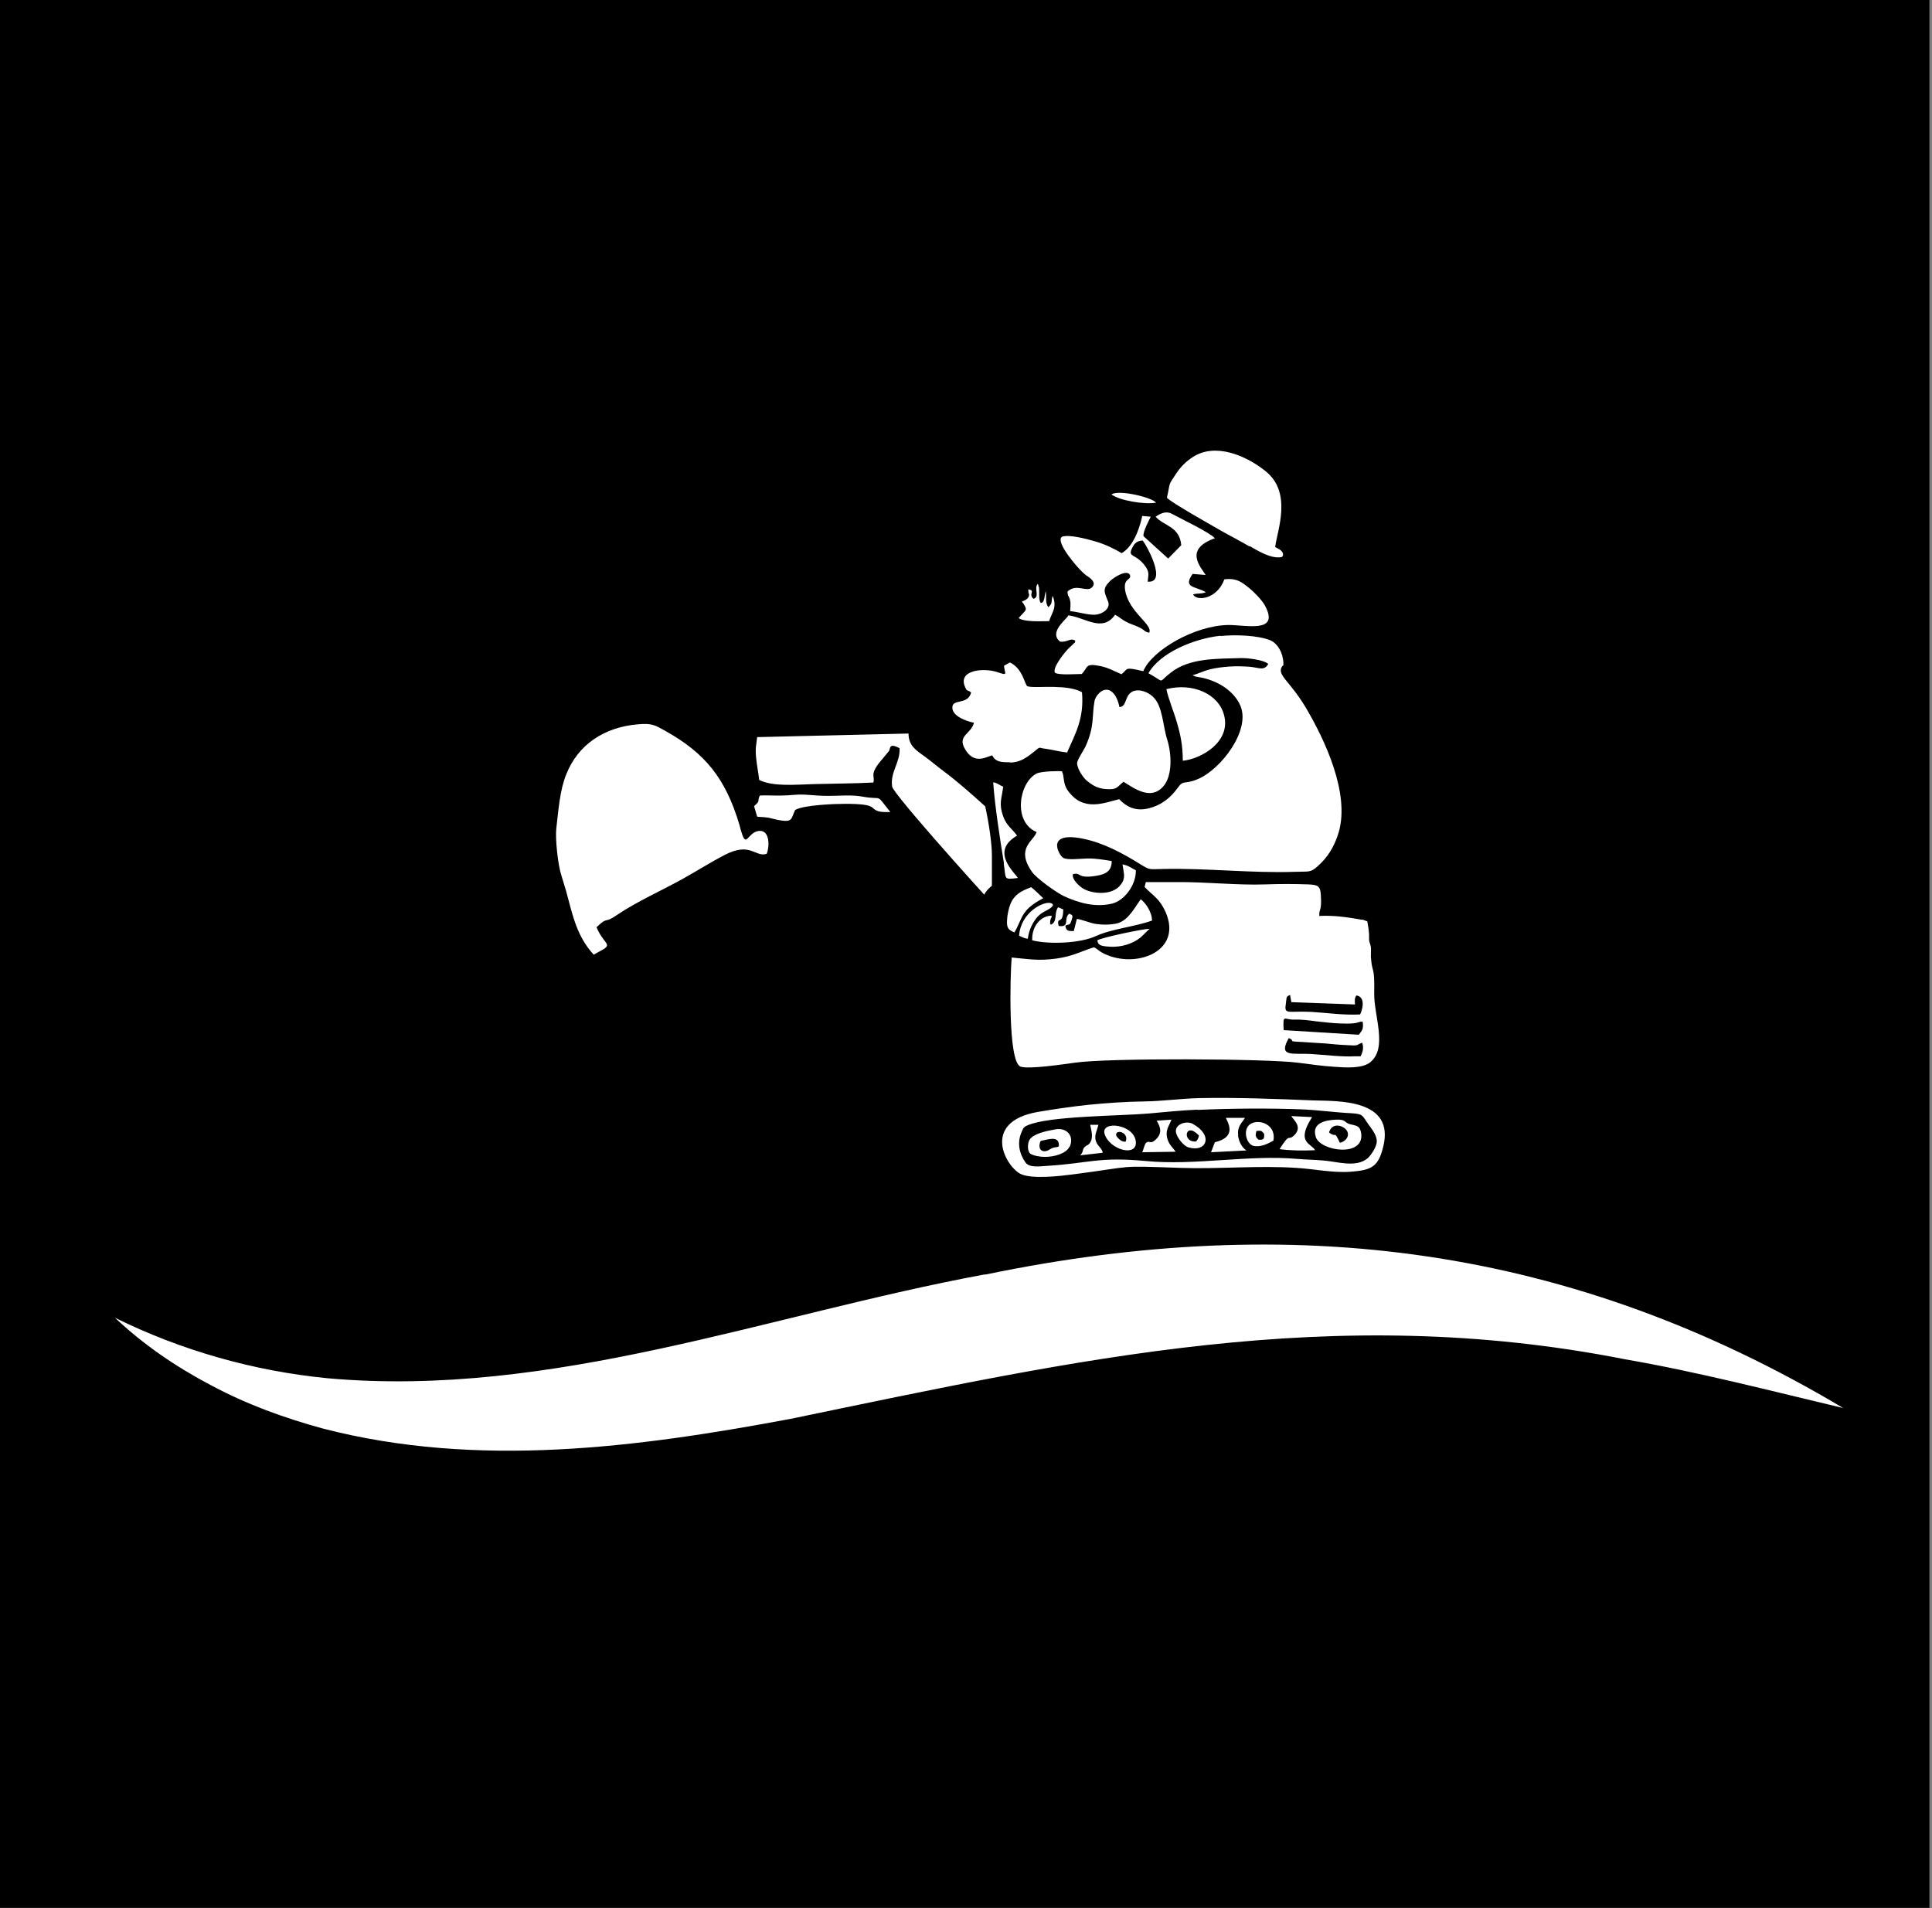
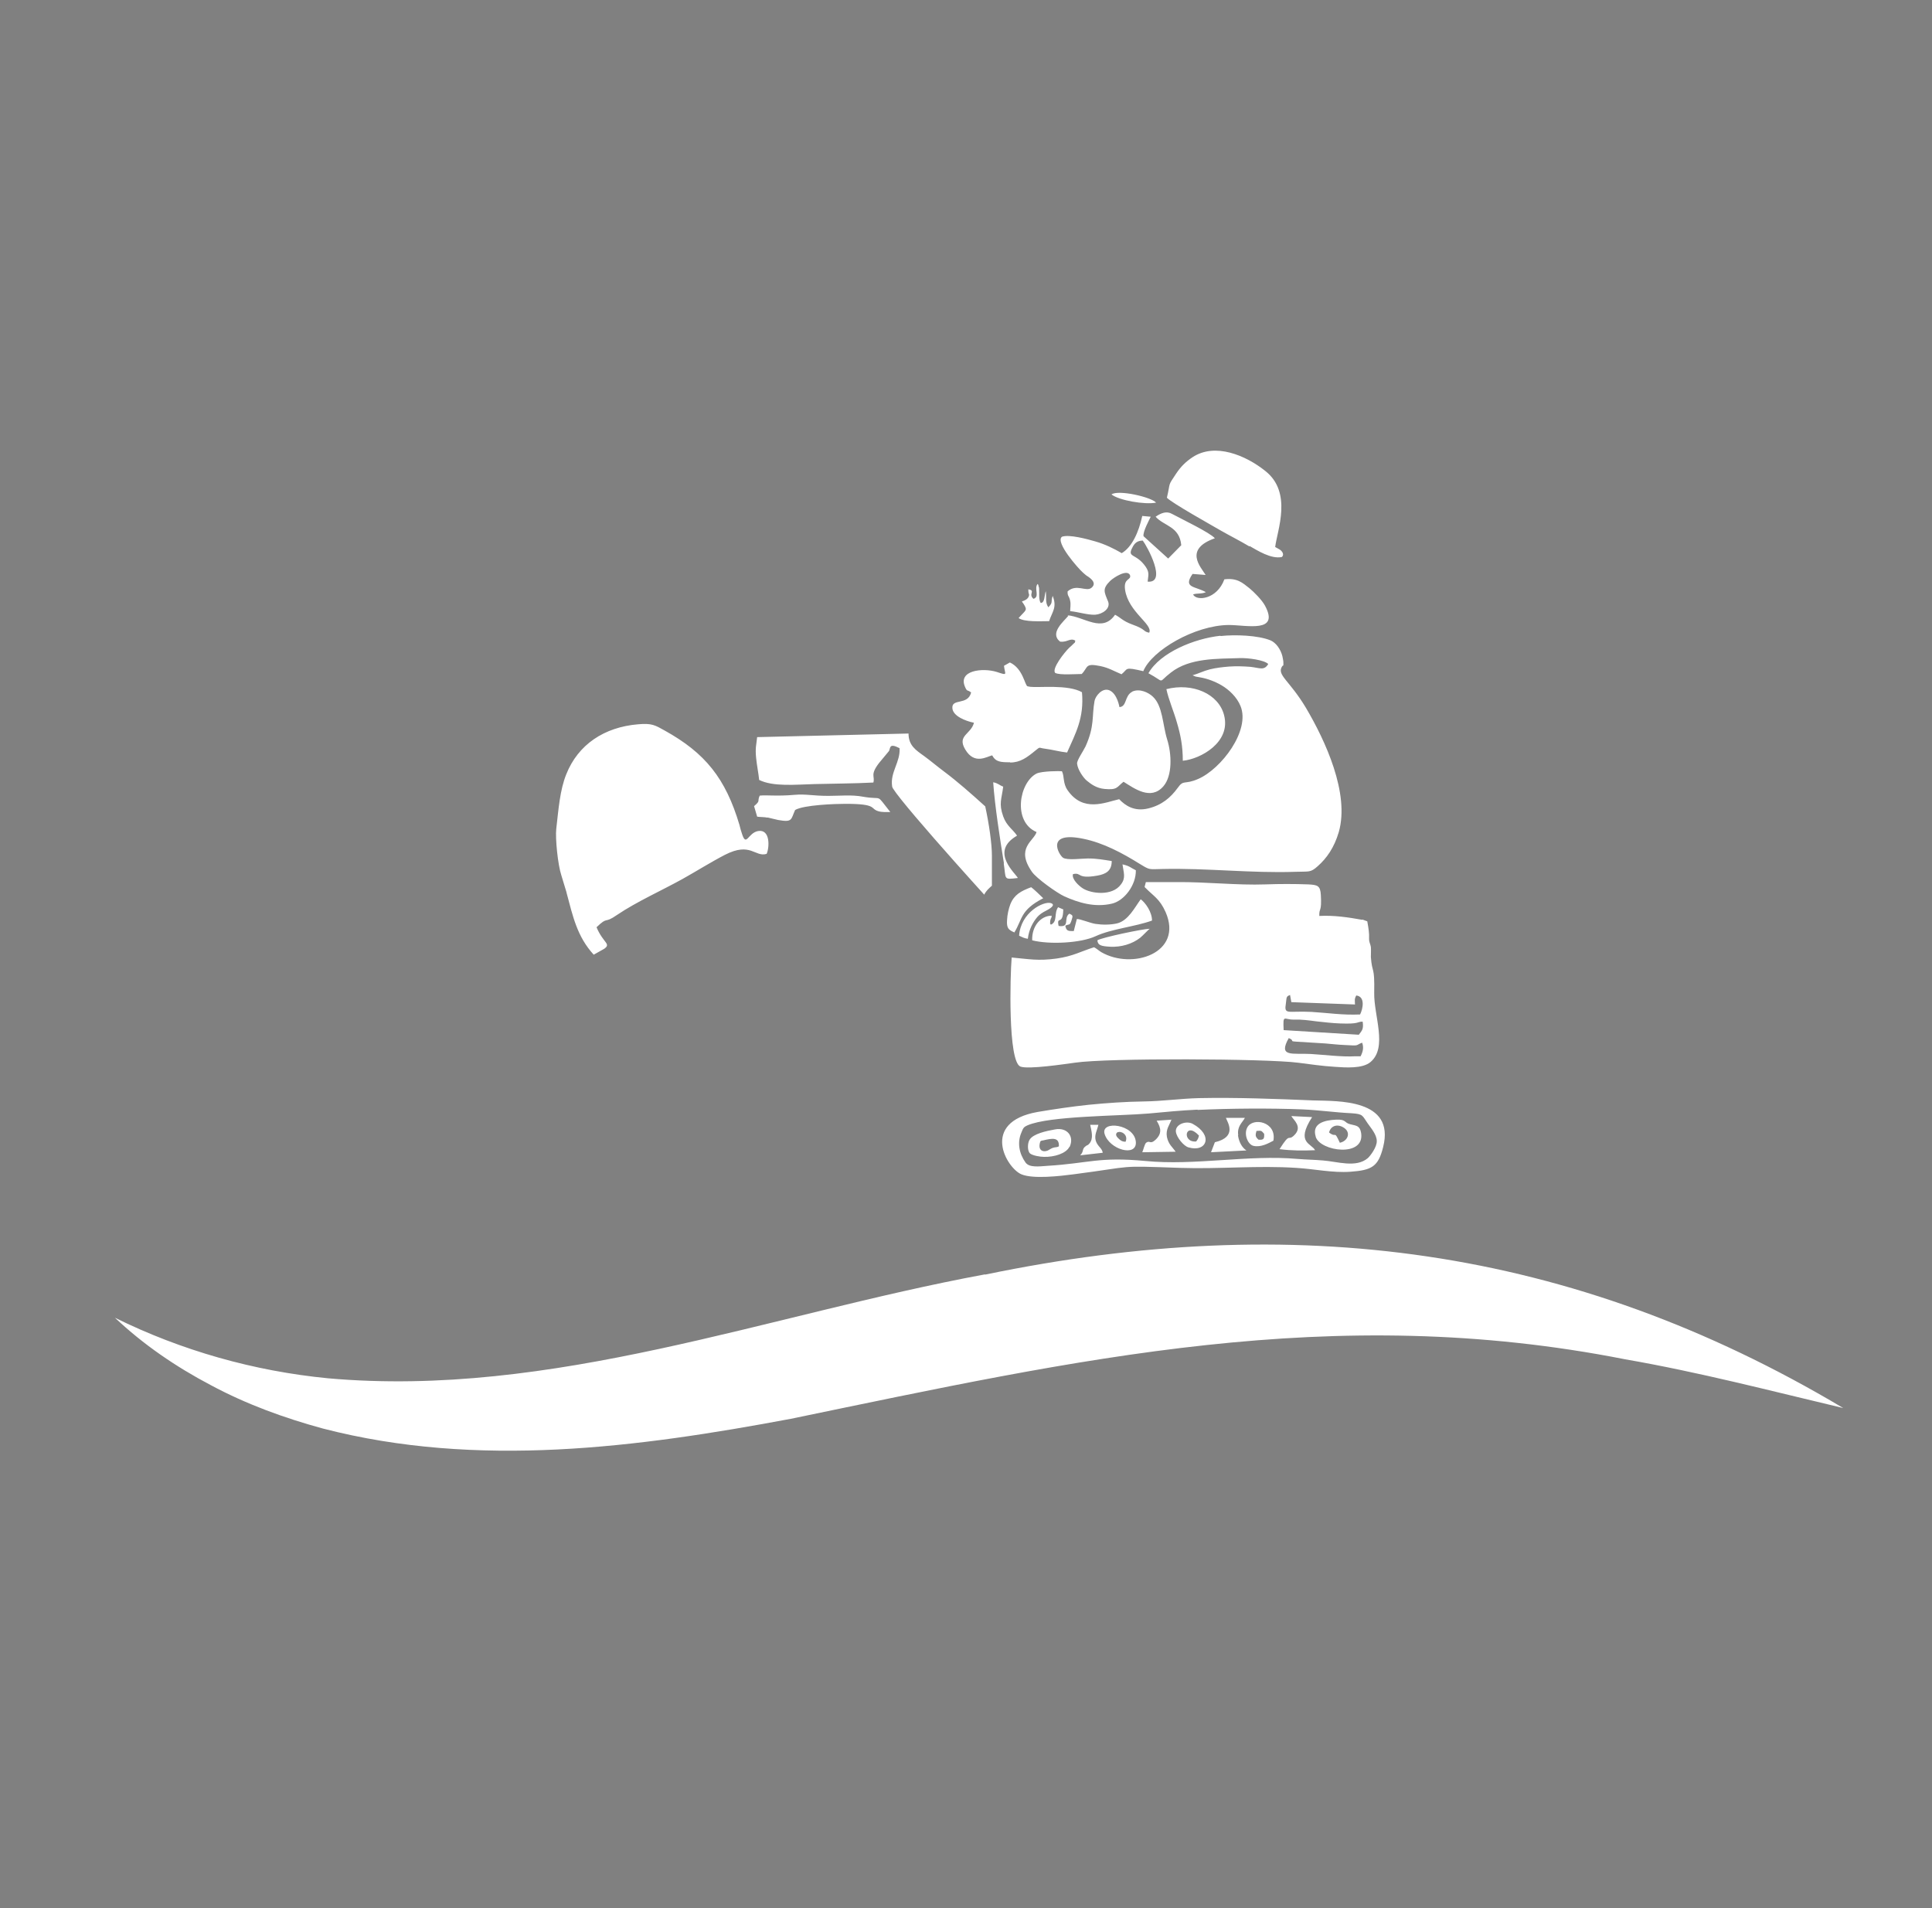
<svg xmlns="http://www.w3.org/2000/svg" version="1.1" viewBox="0 0 753 743.7">
  <rect x="0" y="0" width="753" height="743.7" fill="#808080" stroke="none" />
  <defs>
    <style>
      .cls-1 {
        fill: #fff;
      }
    </style>
  </defs>
  <g>
    <g id="Ebene_2">
      <g>
-         <rect width="752" height="743.6" />
        <g>
-           <path d="M212.6,337.3c.3,3,1.5,7,1.3,9.6l2.5,6.2c2.9,2.7,5.4,16.2,10.7,22.1,3.5,4,3.5,5.3,8.4,2.2,3.5-2.1,6.3-3.5,9.5-5.8-1.2-2.2-2.7-3.5-3.9-5.4-.4-.7-.8-1.5-1.2-2.5,1.1-1.4,4.8-3.5,9-5.8,5.6-3,12-6.2,14.6-8,6.9-4.9,16.7-9.5,24.7-13.2,2.8,1.3,2,1.9,5.7,2.3,6.2.7,11.6-5.6,11-13.8,3.8-.1,5.7,2.3,8.7,2,9.8-1.2,27.5-.5,28.7-.7.6-1.2.2-1.2.6-2.6,2.1-.3,5.6,0,7.7.3,4.7.4,3.3-.5,6.6,3.2,3.6,4,7.1,7.6,10.6,11.6,4.4,4.9,8.7,10,12.9,15-1.6,3.5-2.8,8.6,2.3,13.9,3.5,3.6,3.4-1,3.9,12.7,0,2.5,1.2,15.3-.8,16.1l.2,7c3.7,1.2,0,11.3,2.6,16.5,1.8,3.5,8.5,4.5,13.4,3.5,2.5-.5,4.6-1.4,7-1.8l15.8-1.8c1.7-.1,5.6-.6,7.2-.3l.6.2c.5,1.4.1,2.7-.2,4.1-1.5.7-4,.7-5.7.9-1.8.1-3.6.2-5.4.3-3.9.2-7.7.4-11.6.9-9.5,1.3-19.7,5.9-22.2,14.4-2,6.9,1.2,14.1,4.7,19.3,2.7,4,5.9,3.5,7.7,4.2h7.8c1.5-.5,14.7-2.1,17.6-2.5,5.9-.9,12.2-1.7,18.4-1.8,9.9-.2,20,.9,29.9.4,4-.2,5.6-.1,9.5.1,6.5.4,13.1-1,19.5,0,7,1,6.5,3,18.2,1.7,2.9-.3,5.7-.8,8.7-1.2,4.1-.6,4.9-.8,7.2-3.1,3.8-3.7,5.1-6.9,7.7-12.5v-4.2c-.8-1.7-.7-3.5-1.8-5.6-3.1-6-11-10.9-18.1-10.5-2.4.1-4.4-.6-6.8-.7-4.7-.1-9.4-.2-14.2-.2l.8-4.3c13-2,36.7,16.6,37.5-12.8.3-11,.6-4.3-1.1-13.5-.8-4.2-1-8.7-1.3-13.1-.3-4.6-.5-9.1-1.1-13.6-.5-3.2-2.7-9.5-2.5-11.7-4.1-.3-8.8-.7-12.6-2,0-7.9.4-7.3-3.9-11.4,14.8-13.7,12.7-25.2,6.1-41.8-3.3-8.3-15.4-29.4-21.6-36.9,2-1,3.5-1.5,4.3-3.4,2.6-6.2-8-9.3-9-13.1-1-3.6-5.1-22.3-4.8-25,4.6,0,7.5,2.8,11.1,0,.6-3.1-2.2-6.7-2.3-8.3-.2-2.3,13.2-20.1-13.2-35.5l-11.5-5.3c-1.3-.4-2.9-.5-4-.9h-5.3c-1.8.9-5.5,1.5-7.9,2.5-6.9,3-12.1,8.7-15.1,15.8-5.1-1.5-6.6-2-12.5-1.3-2.6.3-10.2.8-11.7,2.2.5,1.7,5.7,4.5,7.6,5.6,1.3.8,2.9,1.5,4.5,2.3,1.4.6,3.4,1.2,4.5,1.9-.5,3.4-1.9,7.2-3.8,9-2,0-5-2.4-6.9-3.5-11.7-6.4-31.8-9.9-25.5,2.1,1.5,3,7.3,9,9.6,11.1,1.9,1.7,3.8,3,5.6,4.7,0,0-.2.1-.3.2l-1,.4c-.3,0-1.1.2-1.4.2-4.6.6-3.6,1.4-5.9,2.5-1.4-1.3-4.9-3.1-6.8-4.2-2.9-1.7-4.3-3.6-7.5-1.4l1.4,5.4c-3.5,1.1-1.6,1.9-1.4,3.5-4.4,4-1.9,3.9-.6,7-2.3,2.5-5,1.9-5.2,6.3,5.3,2.7,6.4,2.4,13.3,3.1-.4,2.4-2.6,4.8,4.6,7.1l-2.6,3.7c-3.7-1.1-6.6-5.9-11.4-4-3.1,1.3-2.2,2.5-3.8,4.2-1.4,1.4-3.9.1-5.9-.4-6.3-1.5-16-1.7-15.6,6.8,0,1.9,1.8,3.7,2.7,5.6,0,0-.2.2-.2.2,0,0-.2.2-.2.2,0,0-.2.1-.2.2-2.1,1.8-4.8,3.2-4.5,6.8.4,4.1,3.6,5,5.3,7.3-2.2,4.8-2.4,6.7.8,11.2,2.2,3,4,5.3,9,6.1.6,1.7,1.2,4,1.9,6.7-4.3-3.8-8.5-7.6-13.2-12.2-13.3-13-6.2-8.7-8-15.1-5.9-1.7-39.4-.8-47.5-.4-3.6.2-22.7.7-24,3.4-1.9,3.7,1.8,19.7-.3,23.7,0,0-.2-.2-.3-.2,0,0-.2-.1-.2-.2,0,0-.2-.2-.2-.2,0,0-.1-.2-.2-.3-.1-.2-.6-1-.7-1.2-5.6-10.3-13-19-23-25.1-4.1-2.5-10-4.3-16.3-4.1-7.5.1-13.1,1.1-18.7,5.3-5.8,4.3-9.9,7.1-12.4,12.8-1.2,2.6-2.3,4.7-3.4,7.7-1.8,4.7-3.1,11.6-2.7,16.9.5,6.1.3,12,.9,18.1ZM393.9,352.4c1.5-3.7,4.1-5.2,8.1-6.6,1,.6,3.7,3.3,4.7,4.3-9.1,4.7-8,8.1-11.3,13.4-2.3-1-3-1.7-2.8-4.8.1-2.1.6-4.4,1.3-6.2ZM412.7,360.8c4.8.7,1.8-3.2,4.2-4.8,1.3.7,1.4.6.8,2.7-.7,2.1-.8,1.2-2.4,2,.4,2.1,1,2.2,3.3,2.1l1.2-4.7c1.1-.1,5.2,1.6,7.3,1.9,2.6.4,5.8.5,8.4-.2,4.4-1.1,6.9-6.3,9.2-9.4,1.9,1.4,4.3,5.1,4.4,8.3-6.7,2.3-15.8,3.1-22,6.1-5.8,2.7-18.1,3.3-24.7,1.6-.2-5.6,3.4-9.7,7.6-9.6,0,1.4-.2.6-.5,1.7,0,.4-.1.4-.1.9,0,1-.2.2.3.9,2.7-1.2,1-4.3,2.8-6.8l2.1.9c-.1,6.4-2.7,2.1-1.8,6.3ZM448,362c-.7.5-2.3,2.4-3.7,3.5-3.1,2.5-7.5,3.7-11.7,3.5-3.8-.2-4.8-.6-5.1-2.5,1.6-1.1,17.9-4.6,20.4-4.5ZM407.8,354.8c-1.6.7-2.6,1.4-3.5,2.5-1.7,1.9-3.3,4.9-3.7,8.5-1.5-.2-2.3-.7-3.4-1.2.6-9.1,9.6-13.6,12.4-12.7,2.2.7-.5,2.3-1.8,2.9ZM512,428.9c9.2.3,31.8-.7,27.1,18.1-1.9,7.7-4.4,9.1-12.8,9.7-6.9.5-14.1-1.1-21-1.5-15-1-30.1.5-45.1,0-25.7-.9-17.1-.7-41.8,2.5-5.3.7-15.8,1.9-20.3,0-5.8-2.4-16.2-20.3,6.3-24.3,6.5-1.1,13.3-2.1,19.9-2.8,7.1-.7,14.3-1.2,21.5-1.3,7.3-.1,14.1-1.1,21.5-1.3,14.5-.3,30.1.3,44.6.9ZM531,358.4l1.9.7c.5,2.8.8,4.6.7,6.8,0,1.5.5,1.9.7,3.2.1,1.2,0,2.6,0,3.9.5,6.8,1.5,3.1,1.3,13.9-.2,8.9,5.3,21.3-1.4,27-3.1,2.7-9.8,2.2-14,1.9-4.9-.3-9.6-1-14.3-1.6-12.3-1.6-74.4-1.9-87,0-3.7.5-18.2,2.7-21.2,1.5-4.9-2-4-35.5-3.4-42.5,6.8.6,10.2,1.4,17.5.4,6.4-.9,9.5-2.8,14.6-4.4,1,.5,1.7,1.2,2.8,1.9,12.1,7,32.1.4,25.1-15.6-2.3-5.2-4.8-6.3-7.8-9.4,0,0-.2,0-.2-.2,0-.1-.1-.2-.2-.2l.5-1.9h12c11.4-.1,23.8,1.3,34.6.9,5.9-.2,10.9-.2,16.7,0,3.5.2,4.7.4,4.9,4.1.4,6.9-.7,4.8-.6,8.2,5.7-.3,11.1.5,16.7,1.5ZM499.6,255.5c.1.5.4,1.9.4,2.4,0,2.1,0,.7-.6,1.8-2,3.3,3,5.3,9.4,16,7.5,12.6,17.1,33.3,12.8,48.4-1.7,6.1-4.7,10.2-8.2,13.3-2.9,2.6-3.2,2-8.7,2.2-17.1.5-34.5-1.5-51.8-1.1-5.5.1-4.8.5-8.9-2-6.6-4-14.1-8.1-22.1-9.8-14.7-3-9.5,6.2-7.8,7.4,1.6,1.2,7.3.3,9.7.3,3.6,0,6,.6,9.3,1,0,3.8-2.3,5.1-5.7,5.7-8,1.4-5.9-1.4-9.4-.6-.5,1.9,2.3,4.6,3.9,5.6,3.2,2,11.4,3.1,14.8-1.6,1.9-2.6,1-4.6.6-7.8,2.8.7,3.3,1.4,5.2,2.3.1,6-4.6,11.9-9.3,13-6.8,1.6-13.1-.4-18.5-2.8-2.8-1.3-10.9-7.1-12.7-9.6-6.5-9.3.8-12,1.8-15.5-9.3-4-6.7-19.3,0-22.8,2.1-1.1,9.1-1,9.9-.9,1.1,1.9.3,4.6,2.2,7.4,6.1,8.9,14.6,4.8,20.1,3.5,2.4,2.5,5.9,4.9,11.3,3.6,5.4-1.3,8.8-4.3,11.5-8,2.5-3.4,2.6-1.1,8-3.5,8.9-3.9,20.4-18.8,16.5-28.4-1.4-3.5-4.6-6.4-7.4-8.1-2.5-1.5-5.5-2.6-8.4-3.1-.5,0-1.2-.2-1.7-.3l-1.2-.5c2.1-.6,4.3-1.7,6.7-2.3,2.4-.6,5-.9,7.5-1.1,2.8-.2,5.6-.1,8.3.1,3.6.3,5.3,1.6,7-1.1-1.6-1.6-7.9-2.4-11-2.3-9,.4-19.6,0-26.9,5.6-5.5,4.3-1.9,4-8.8.3,4.6-8.2,17.9-13.5,28-14.6,5.6-.6,14.5-.3,19.4,1.7,2.2.9,3.9,3.4,4.6,6.1ZM455,288.2c1.7,5.7,2,14.2-1.5,18.3-4.9,5.6-11.4.8-15.5-1.8-2.5,1.9-2.3,3.2-7.4,2.8-3.2-.3-5.3-1.9-7-3.3-1.1-.9-3.5-4.2-3.7-6.6,0-1.3,2.5-4.8,3.3-6.7,3.6-8,2.4-11.7,3.5-17.7.3-1.8,3-5.3,5.9-4.1,3,1.3,3.7,6.4,3.8,6.5,2.9-.1,1.9-4.4,5-6,2.8-1.4,6.4.3,8.1,1.9,3.9,3.6,3.8,10.8,5.6,16.7ZM454.6,268.6c10.2-2.6,20.4,1.8,22.5,10.2,2.7,10.5-9.1,17-16,17.7,0-5.5-.9-9.9-2.3-14.9-1.2-4-3.3-9.1-4.1-13ZM458.4,184.4c1.8-2.7,3.7-4.6,6.4-6.4,8.9-5.7,20.8-.6,28.4,5.4,10.6,8.5,4.6,23.2,3.8,29.6.7.4,1.7.8,2.2,1.3,1.7,1.6.4,2.6.4,2.6-4.2.9-9.7-2.6-12.6-4.3-3.8-2.2-7.3-4-11-6.1-3.6-2.1-19.2-10.8-21.2-12.9,1.5-6.4.2-4.3,3.6-9.4ZM433.2,192.6c2.7-1.9,15.4,1.1,17.4,3.2-4.4.8-14.6-.9-17.4-3.2ZM416,239.8c6.7.6,13.6,7,18.6-.2,2.3,1.2,2.9,2.4,6.7,3.8,5.6,2,4,2.7,6.6,3.2,1.6-3.2-8.1-8-9.4-16.7-.7-4.8,2.6-3.6,1.9-5.8-1.2-2.3-6.2.9-7.7,2.3-3.1,3.1-2.4,4.2-.8,8.1,1,2.7-2.2,4.9-5.1,5.1-3,.1-6.5-1.1-9.7-1.4,0-1.3.3-2.6,0-4-.4-2.1-1.1-1.7-1-3.7,3.5-3.1,7.2.3,9.3-1.4,2.7-2.2-1.6-4.5-2-4.8-.6-.5-1-.8-1.5-1.3-1.5-1.3-10.8-11.7-8-13.8,2.8-1,9.8.9,12.9,1.8,3.9,1.1,7.5,2.9,10.4,4.6,4-2.4,6.6-8.1,8-14.5l3.3.3c-.3.7-3.2,5.9-2.8,7.6l9.6,8.7,5.1-5.2c-.7-7.4-6.7-7.4-10-11.1,2.2-1.5,4.3-2.3,6.4-1.1,3.9,2.1,14.8,7.3,16.7,9.5-12.2,4.3-5.5,11.2-3.6,14.3l-5.1-.4c-3.8,5.5.9,4.7,5.2,7.1-1.7.8-3.4.3-5,.9,1.3,2.7,9.3,2,12.2-5.9,5-.6,7,1.3,9.8,3.5,1.7,1.4,4.8,4.5,6,6.7,5.9,10.9-7.1,7.6-14.1,7.6-13.2.1-30,9.9-33.3,18-7.7-1.8-5.8-.9-8.5,1.2-2.9-1.2-4.9-2.5-8.3-3.2-6-1.2-4.6.4-7.2,3.1-2.5,0-8.4.5-10.3-.4-1.6-1.5,3.6-8.1,5.5-9.9.6-.5.8-.7,1.4-1.3.9-1,.6-.1.9-1.4-2-1.2-3,.7-5.9.4-4.3-3.3,1.4-7.9,3.2-10.1ZM397,240.8c2.9-3.3,3.6-2.9,1.9-5.6-.6-.9,0,.2-.6-.9,1.1-.2,2.2-.8,2.6-1.8.5-1.2,0-.7-.1-2.5,0,0,0-.1,0-.2s0-.2,0-.2c3,.5-.2,1.9,2,3.7,2.6-.8,0-3.9,1.6-5.8.4.6.1,0,.4,1,.1.4.1.7.2,1.1.1,1.5-.1,4,.6,5.3,1.8,0,1.4-3,2-4.6.3,2.6-.3,4.5,1,6.3,1.9-2,.8-1.9,1.7-4.5,1.8,4.6-.3,6.3-1.4,9.8-3.2,0-9.5.3-11.9-1.2ZM376.3,292.1c-3.3-5.5,2.3-6,3.4-10.4-3.5-.7-8.1-2.5-8.4-5.6-.4-4.2,6-1,7.3-6.2-1.5-1.2-1.5-.3-2.3-2-3-6.7,7-7.7,12.3-6,4.5,1.5,3.2.9,2.8-2.4l2.3-1.3c5.2,2.4,5.8,9,6.9,9.3l1.1.2c3.3.4,14.6-1,20.1,2.1.9,10.1-2.5,16.1-5.8,23.5-2.9-.3-5.5-1.1-8.7-1.5-2.5-.3-1.6-.9-3.6.7-3.3,2.6-5.9,4.7-9.9,4.7-3.7,0-5.6-.1-7-2.7-2.1.5-6.9,3.8-10.5-2.3ZM387,304.8c2.1.4,2.3,1.1,3.9,1.7-.7,4.9-1.9,6.5,0,11.6,1.3,3.7,3.8,5.2,5.4,7.5l-.8.5c0,0-.2.1-.3.2-9,6.1.6,14.1,1.4,15.8-5.7.8-4.5.7-5.5-5.7-1.4-9.3-3.6-22.7-4.2-31.7ZM295.1,287.2l59-1.4c0,4.7,3,6.5,6.1,8.8,2.7,2,5.4,4.2,8,6.2,4.8,3.6,10.3,8.4,15.8,13.4,1.5,7,2.6,14.6,2.5,19.2v11.7c-1.1,1.1-2.1,1.9-2.9,3.5-3.6-4-7.5-8.3-11.4-12.7-11-12.4-21.8-24.9-24.1-28.6,0,0,0,0,0,0-.1-.2-.2-.4-.3-.6,0-.2-.1-.3-.1-.4-.8-5.4,3.3-9.5,2.9-14.8-4-2.1-3.5,0-4.1,1.1l-3.9,4.7c-3.6,4.7-1.5,5.1-2.2,7.6-7.6.4-15.3.4-22.9.6-7.5.2-16,1.1-21.6-1.6-.4-2.9-1-5.7-1.2-8.7-.4-3.9.2-5.1.4-8.1ZM296.1,310c2.7-.2,6.9.3,13.5-.3,4.6-.4,7,.5,13.3.4,4.6,0,9.1-.4,13.3.3,8.4,1.5,4.7-1.6,10.8,6-1.6,0-3.2,0-4.6-.3-3.4-1-.2-2.8-12.9-2.9-3.9,0-16.3.4-19.6,2.4-1.7,3.7-.9,4.9-6.6,3.9-1.4-.2-2.8-.7-4.2-1-1.3-.3-2.9-.2-4.1-.4l-1.2-4.1c2.8-2.3,1.1-1.7,2.2-4.1ZM216.9,323.2c.9-7.7,1.4-15.1,3.9-21.3,4.6-11.5,14.8-18.4,28-19.5,5.3-.4,6.7.4,10.3,2.4,15.9,8.8,23.8,18.7,29.2,36.8.3,1.2.6,2.4,1,3.5,1.7,5.3,2.3-.4,6.3-1.1,4.8-.8,4.4,6.5,3.3,8.9-4.6,1.4-6.2-4.8-16.3.4-5.4,2.8-11.3,6.5-16.5,9.4-8.1,4.5-17.8,8.8-25.5,14-5.3,3.6-3.3.2-8,4.8,2.6,6.1,5.8,6.3,3,8.4l-4.1,2.3c-6.5-7-8.1-14.9-10.6-24.2-.6-2.3-1.2-4.5-2-6.6-1.4-4.1-2.4-14.3-2-18.1ZM412.8,446.7c-.9.4-1.2.2-2.4.6-.9.3-1.4.9-2.1,1.1-2,.7-3.5-.4-3-2.6.3-1.6.4-1.2,1.8-1.5,3.1-.7,6-1.3,5.8,2.4ZM530.9,406.4c.6,1.9.2,3.5-.6,5.2h-2.3c-4.9.5-12.1-.4-17.1-.7-7-.5-12.9,1.4-8.6-6.2,2.5,1.1-.1,1.2,3,1.4l11.3.7c2.4.2,4.9.4,7.4.6,6.3.3,4.1,0,6.9-.9ZM531,398.2c.4,2.9-.2,3.4-1.5,5.1l-29.3-1.8c-.3-6.5,0-4,4-4.1,3.1,0,5.8.3,8.9.7,3,.3,6.1.7,9.1.8,7.7.3,6.5-.7,8.7-.7ZM467.3,442.6c-.4,1.3-.5,1.4-1.1,2.3-5.7.5-4.3-8.1,1.1-2.3ZM447.7,434c-11.5,1-38.7.9-47.2,4.6-1.6.7-1.7,1.1-2.4,2.8-1.7,3.9-.9,8.2,1.6,11.7,1.5,2.1,5.4,1.5,8.5,1.3,16.3-1,19.9-3.6,38.2-1.9,19.2,1.9,40.1-2.5,59.3-.8,3.5.3,6.5.3,9.9.6,5.6.4,12.9,3,17.5-.9,1.1-1,3.6-4.4,3.5-6.7,0-2.5-2.4-5.2-3.5-6.8-2.2-3.1-1.7-3.7-6.3-4-6.4-.3-12.5-1.2-19.1-1.5-12.9-.5-28-.4-40.9.2-6.4.3-12.6.9-19,1.5ZM416.8,447c-1.3,2.6-5.9,4-9.9,3.9-1.5,0-4.4-.5-5.4-1.3-1.1-.9-1.1-4-.2-5.4,1.4-2.3,6.5-3.4,9.9-4,4.7-.9,7.6,2.7,5.7,6.8ZM421,450.2c1.6-1.6.5-2.4,2.2-3.6.8-.5.6,0,1.4-1,1.7-1.9.8-4.8.3-7.2h3.2c-.5,2.1-1.7,3.9-1,6.2.7,2.2,2.3,2.7,2.7,4.6l-8.8,1ZM430.5,441.8c-1.5-5.3,11.7-3.8,12.2,3.2.4,6-10.4,3-12.2-3.2ZM445.2,449.1c.4-.9.8-3.2,1.5-3.7,1.5-1.2,1.6.8,3.6-1.1,2.6-2.4,2.3-4.6.5-7.5l5.9-.4c-.8,2.3-2.3,3.8-1.8,6.8.5,3,2.3,4.1,3.4,5.8l-13,.2ZM520.7,436.4c4.1-.2,3.1,1.2,5.6,1.8,2.4.6,3.7.5,4.2,3.4,1.5,9.6-15.9,7.2-17.7,1.5-1.6-5.2,3.5-6.4,7.9-6.6ZM504.6,442.4c3.4-3.3-.5-6-1.2-7.4l8.1.4c-6.7,10.2-.1,10.2,1.2,13-4.8.2-9.3.1-13.9-.4,4.4-7,3.1-2.9,5.8-5.5ZM486.1,439.5c2.1-4.2,11.6-2.3,10.2,5.1-1.9,1-4.9,2.7-7.8,2-2.1-.5-3.8-4.4-2.4-7.1ZM473.5,445.2c8.9-2.1,4.9-7.8,4.3-9.4h7.4c-1.1,1.9-3.1,3.2-2.6,6.8.4,2.7,1.6,4.8,3.3,5.9l-13.8.7,1.5-3.9ZM463.2,447.2c-1.8-.5-4.6-3.8-4.9-6.1-.3-2.9,4-4.4,6.5-3.1,8.2,4.4,5.6,11.3-1.6,9.2ZM438.7,444.9c-1.3,0-1.9-.5-2.7-1.2-.6-.6-1.7-1.8-.3-2.6,1-.5,4.1.8,2.9,3.7ZM518,441.4c.7-2.7,3.5-3.5,6-1.7,2.6,1.9,1.2,5.1-1.8,5.7-2.3-5.2-1.1-1.6-4.2-4ZM490.5,444.2c-1.2-1.2-1.3-1.6-.8-3.4,2.1-.2,2,0,3,1.1,0,1.9-.2,2.5-2.2,2.3ZM447.3,226.7c.2-2.3.8-3.4-.7-5.7-3.8-5.7-7.5-3.5-5.2-7.7.8-1.5,1.9-2.5,4-2.6,1.6,2.2,9.6,16.7,1.9,16ZM528,391.5c0-1.8-.3-2.1.5-3.6,3.6.4,2.6,5.2,1.5,7.4-6.8.3-12.2-.6-18.9-1-9.5-.5-10.7,1.4-10-3.5.3-2.1,0-2.5,1.6-3.1l.5,2.8,24.7.9ZM719.8,546.4c-49.8-30.4-104.8-52.8-162.6-61.7-57.8-9.3-117.1-4.4-174.3,6.7-110.6,21-228.1,72.2-336.9,19.8-1-.5-2.2-.3-3,.5-1,1-1,2.7,0,3.7,11,11.3,24,20.7,38.1,28.5,13.9,7.9,29,13.7,44.3,18.2,89,24.3,181.3-1.6,267.7-17.9,79.7-16.2,157.6-22.6,238.4-9.4,29,4.3,56.4,10.6,85.5,16.3,1.3.4,2.8.3,3.6-1.1.7-1.2.3-2.8-.9-3.6ZM633.4,529.8c-114.1-22.4-213,0-325.2,23.2-59.8,11.2-122,19.4-182.3,3.8-15.1-4.1-29.9-9.5-43.7-16.9-13.7-7.2-26.4-15.9-37.4-26.3,26,12.8,54.2,20.7,83,23.6,87.4,7.8,171.3-24.8,256.1-40.5,120.2-24.9,228.4-11.3,334.5,52-28.8-6.8-56.2-13.9-85-19Z" />
          <path class="cls-1" d="M299.1,318.6c1.3.3,2.8.7,4.2,1,5.7,1,4.9-.2,6.6-3.9,3.4-2,15.8-2.4,19.6-2.4,12.7,0,9.4,1.9,12.9,2.9,1.4.4,3,.3,4.6.3-6.1-7.6-2.4-4.5-10.8-6-4.3-.8-8.7-.3-13.3-.3-6.3,0-8.7-.8-13.3-.4-6.7.6-10.8,0-13.5.3-1.1,2.4.5,1.8-2.2,4.1l1.2,4.1c1.2.2,2.8.1,4.1.4ZM220.8,347.9c2.5,9.3,4.1,17.1,10.6,24.2l4.1-2.3c2.8-2-.4-2.2-3-8.4,4.7-4.5,2.7-1.1,8-4.8,7.7-5.2,17.4-9.5,25.5-14,5.2-2.9,11.1-6.6,16.5-9.4,10.1-5.2,11.7,1,16.3-.4,1.1-2.4,1.5-9.7-3.3-8.9-4,.7-4.6,6.4-6.3,1.1-.4-1.1-.7-2.3-1-3.5-5.4-18.1-13.3-28-29.2-36.8-3.6-2-4.9-2.9-10.3-2.4-13.2,1.1-23.4,7.9-28,19.5-2.5,6.2-3,13.6-3.9,21.3-.4,3.7.6,13.9,2,18.1.7,2.2,1.3,4.4,2,6.6ZM295.9,304c5.5,2.7,14.1,1.8,21.6,1.6,7.6-.2,15.3-.2,22.9-.6.7-2.5-1.4-2.9,2.2-7.6l3.9-4.7c.6-1.2,0-3.2,4.1-1.1.4,5.3-3.7,9.4-2.9,14.8,0,0,0,.2.1.4,0,.2.2.3.3.6,0,0,0,0,0,0,2.3,3.7,12.8,15.9,24.1,28.6,3.9,4.4,7.8,8.7,11.4,12.7.8-1.6,1.8-2.4,3-3.5v-11.7c0-4.6-1.1-12.3-2.6-19.2-5.5-5-11-9.8-15.8-13.4-2.7-2-5.4-4.3-8-6.2-3.2-2.3-6.1-4.1-6.1-8.8l-59,1.4c-.3,3-.8,4.1-.4,8.1.3,3,.9,5.8,1.2,8.7ZM512,428.9c9.2.3,31.8-.7,27.1,18.1-1.9,7.7-4.4,9.1-12.8,9.7-6.9.5-14.1-1.1-21-1.5-15-1-30.1.5-45.1,0-25.7-.9-17.1-.7-41.8,2.5-5.3.7-15.8,1.9-20.3,0-5.8-2.4-16.2-20.3,6.3-24.3,6.5-1.1,13.3-2.1,19.9-2.8,7.1-.7,14.3-1.2,21.5-1.3,7.3-.1,14.1-1.1,21.5-1.3,14.5-.3,30.1.3,44.6.9ZM466.7,432.5c-6.4.3-12.6.9-19,1.5-11.5,1-38.7.9-47.2,4.6-1.6.7-1.7,1.1-2.4,2.8-1.7,3.9-.9,8.2,1.6,11.7,1.5,2.1,5.4,1.5,8.5,1.3,16.3-1,19.9-3.6,38.2-1.9,19.2,1.9,40.1-2.5,59.3-.8,3.5.3,6.5.3,9.9.6,5.6.4,12.9,3,17.5-.9,1.1-1,3.6-4.4,3.5-6.7,0-2.5-2.4-5.2-3.5-6.8-2.2-3.1-1.7-3.7-6.3-4-6.4-.3-12.5-1.2-19.1-1.5-12.9-.5-28-.4-40.9.2ZM461.1,296.5c6.9-.7,18.7-7.2,16-17.7-2.1-8.4-12.3-12.8-22.5-10.2.8,3.9,3,9,4.1,13,1.5,5,2.3,9.4,2.3,14.9ZM441.3,269.6c-3.1,1.6-2,5.8-5,6,0,0-.8-5.1-3.8-6.5-2.9-1.3-5.6,2.3-5.9,4.1-1.1,6,.1,9.7-3.5,17.7-.9,1.9-3.4,5.4-3.3,6.7.2,2.4,2.5,5.6,3.7,6.6,1.7,1.4,3.8,3,7,3.3,5.1.5,4.8-.8,7.4-2.8,4.2,2.6,10.6,7.4,15.5,1.8,3.6-4.1,3.3-12.6,1.5-18.3-1.8-5.8-1.7-13.1-5.6-16.7-1.7-1.6-5.2-3.3-8.1-1.9ZM531,358.4l1.9.7c.5,2.8.8,4.6.7,6.8,0,1.5.5,1.9.7,3.2.1,1.2,0,2.6,0,3.9.5,6.8,1.5,3.1,1.3,13.9-.2,8.9,5.3,21.3-1.4,27-3.1,2.7-9.8,2.2-14,1.9-4.9-.3-9.6-1-14.3-1.6-12.3-1.6-74.4-1.9-87,0-3.7.5-18.2,2.7-21.2,1.5-4.9-2-4-35.5-3.4-42.5,6.8.6,10.2,1.4,17.5.4,6.4-.9,9.5-2.8,14.6-4.4,1,.5,1.7,1.2,2.8,1.9,12.1,7,32.1.4,25.1-15.6-2.3-5.2-4.8-6.3-7.8-9.4,0,0-.2,0-.2-.2,0-.1-.1-.2-.2-.2l.5-1.9h12c11.4-.1,23.8,1.3,34.6.9,5.9-.2,10.9-.2,16.7,0,3.5.2,4.7.4,4.9,4.1.4,6.9-.7,4.8-.6,8.2,5.7-.3,11.1.5,16.7,1.5ZM530.9,406.4c-2.8,1-.6,1.3-6.9.9-2.5-.1-5-.4-7.4-.6l-11.3-.7c-3.1-.2-.4-.3-3-1.4-4.3,7.6,1.5,5.8,8.6,6.2,5,.3,12.3,1.2,17.1.9h2.3c.9-1.8,1.3-3.4.6-5.3ZM531,398.2c-2.2,0-1,1-8.7.7-3.1-.1-6.1-.5-9.1-.8-3.1-.4-5.8-.8-8.9-.7-3.9.1-4.3-2.4-4,4.1l29.3,1.8c1.3-1.7,1.9-2.2,1.5-5.1ZM528,391.5l-24.7-.9-.5-2.8c-1.6.6-1.3,1-1.6,3.1-.8,4.9.5,3,10,3.5,6.6.4,12,1.3,18.9,1,1.1-2.2,2.1-7-1.5-7.4-.8,1.5-.5,1.8-.5,3.6ZM464.8,438c8.2,4.4,5.6,11.3-1.6,9.2-1.8-.5-4.6-3.8-4.9-6.1-.3-2.9,4-4.4,6.5-3.1ZM467.3,442.6c-5.4-5.8-6.8,2.8-1.1,2.3.6-.8.8-1,1.1-2.3ZM475.6,247.8c-10.1,1.1-23.4,6.5-28,14.6,6.9,3.7,3.3,3.9,8.8-.3,7.3-5.7,17.9-5.3,26.9-5.6,3-.1,9.4.7,11,2.3-1.6,2.7-3.3,1.5-7,1.1-2.7-.2-5.5-.3-8.3-.1-2.5.2-5.1.5-7.5,1.1-2.4.6-4.5,1.7-6.7,2.3l1.2.5c.5.1,1.2.2,1.7.3,3,.5,6,1.7,8.4,3.1,2.9,1.7,6,4.6,7.4,8.1,3.9,9.5-7.5,24.5-16.5,28.4-5.5,2.4-5.6.1-8,3.5-2.7,3.7-6.1,6.7-11.5,8-5.4,1.3-8.9-1.1-11.3-3.6-5.4,1.2-14,5.3-20.1-3.5-1.9-2.7-1.2-5.4-2.2-7.4-.8-.1-7.8-.1-9.9.9-6.8,3.5-9.4,18.8,0,22.8-1,3.5-8.3,6.2-1.8,15.5,1.7,2.5,9.8,8.3,12.7,9.6,5.4,2.4,11.7,4.4,18.5,2.8,4.7-1.1,9.4-7.1,9.3-13-1.9-.9-2.4-1.7-5.2-2.3.4,3.2,1.4,5.2-.6,7.8-3.4,4.7-11.6,3.6-14.8,1.6-1.6-1-4.5-3.7-3.9-5.6,3.5-.8,1.3,2,9.4.6,3.5-.6,5.7-1.9,5.7-5.7-3.3-.5-5.7-1-9.3-1-2.4,0-8.1.8-9.7-.3-1.7-1.2-6.9-10.4,7.8-7.4,8,1.6,15.5,5.7,22.1,9.8,4.1,2.5,3.4,2.1,8.9,2,17.2-.4,34.7,1.7,51.8,1.1,5.4-.2,5.8.4,8.7-2.2,3.5-3.1,6.4-7.2,8.2-13.3,4.3-15.1-5.3-35.7-12.8-48.4-6.4-10.7-11.3-12.7-9.4-16,.7-1.1.6.3.6-1.8,0-.5-.3-1.9-.4-2.4-.7-2.7-2.5-5.2-4.6-6.1-4.9-2-13.8-2.3-19.4-1.7ZM416,239.8c6.7.6,13.6,7,18.6-.2,2.3,1.2,2.9,2.4,6.7,3.8,5.6,2,4,2.7,6.6,3.2,1.6-3.2-8.1-8-9.4-16.7-.7-4.8,2.6-3.6,1.9-5.8-1.2-2.3-6.2.9-7.7,2.3-3.1,3.1-2.4,4.2-.8,8.1,1,2.7-2.2,4.9-5.1,5.1-3,.1-6.5-1.1-9.7-1.4,0-1.3.3-2.6,0-4-.4-2.1-1.1-1.7-1-3.7,3.5-3.1,7.2.3,9.3-1.4,2.7-2.2-1.6-4.5-2-4.8-.6-.5-1-.8-1.5-1.3-1.5-1.3-10.8-11.7-8-13.8,2.8-1,9.8.9,12.9,1.8,3.9,1.1,7.5,2.9,10.4,4.6,4-2.4,6.6-8.1,8-14.5l3.3.3c-.3.7-3.2,5.9-2.8,7.6l9.6,8.7,5.1-5.2c-.7-7.4-6.7-7.4-10-11.1,2.2-1.5,4.3-2.3,6.4-1.1,3.9,2.1,14.8,7.3,16.7,9.5-12.2,4.3-5.5,11.2-3.6,14.3l-5.1-.4c-3.8,5.5.9,4.7,5.2,7.1-1.7.8-3.4.3-5,.9,1.3,2.7,9.3,2,12.2-5.9,5-.6,7,1.3,9.8,3.5,1.7,1.4,4.8,4.5,6,6.7,5.9,10.9-7.1,7.6-14.1,7.6-13.2.1-30,9.9-33.3,18-7.7-1.8-5.8-.9-8.5,1.2-2.9-1.2-4.9-2.5-8.3-3.2-6-1.2-4.6.4-7.2,3.1-2.5,0-8.4.5-10.3-.4-1.6-1.5,3.6-8.1,5.5-9.9.6-.5.8-.7,1.4-1.3.9-1,.6-.1.9-1.4-2-1.2-3,.7-5.9.4-4.3-3.3,1.4-7.9,3.2-10.1ZM445.4,210.7c-2.1,0-3.2,1-4,2.6-2.3,4.3,1.4,2.1,5.2,7.7,1.5,2.3.9,3.3.7,5.7,7.7.7-.2-13.8-1.9-16ZM410.3,232.2c-.9,2.6.3,2.4-1.7,4.5-1.3-1.8-.7-3.7-1-6.3-.6,1.6-.3,4.6-2,4.6-.8-1.3-.5-3.8-.6-5.3,0-.4,0-.7-.2-1.1-.2-1,0-.4-.4-1-1.5,1.9,1,5-1.6,5.8-2.2-1.9,1-3.2-2-3.7,0,0,0,.1,0,.2s0,.2,0,.2c0,1.7.6,1.3.1,2.5-.4.9-1.5,1.5-2.6,1.8.6,1.1,0,0,.6.9,1.7,2.7,1,2.3-1.9,5.6,2.3,1.6,8.6,1.2,11.9,1.2,1.1-3.5,3.2-5.3,1.4-9.8ZM428.1,438.4h-3.2c.5,2.4,1.4,5.3-.3,7.3-.9,1-.7.4-1.4,1-1.7,1.2-.6,2-2.2,3.6l8.8-1c-.3-1.9-1.9-2.3-2.7-4.6-.7-2.3.5-4.1,1-6.3ZM450.6,195.9c-2-2.2-14.7-5.1-17.4-3.2,2.8,2.3,13,4.1,17.4,3.2ZM456.7,436.4l-5.9.4c1.8,2.9,2.1,5.1-.5,7.5-2.1,1.9-2.1,0-3.6,1.1-.6.5-1.1,2.9-1.5,3.7l13-.2c-1.1-1.7-2.8-2.8-3.4-5.8-.5-3,1-4.5,1.8-6.8ZM442.7,445.1c.4,6-10.4,3-12.2-3.2-1.5-5.3,11.7-3.8,12.2,3.2ZM435.7,441.2c-1.4.8-.4,2,.3,2.6.7.7,1.4,1.2,2.7,1.2,1.2-2.9-2-4.3-2.9-3.7ZM393.7,297.2c4,0,6.6-2,9.9-4.7,2-1.6,1.1-1,3.6-.7,3.1.4,5.8,1.2,8.7,1.5,3.3-7.5,6.7-13.4,5.8-23.5-5.4-3.1-16.8-1.7-20.1-2.1l-1.1-.2c-1.1-.3-1.7-6.9-6.9-9.3l-2.3,1.3c.4,3.4,1.7,3.9-2.8,2.4-5.4-1.7-15.4-.7-12.3,6,.8,1.8.8.8,2.3,2-1.3,5.2-7.7,2.1-7.3,6.2.3,3,5,4.9,8.4,5.6-1.1,4.5-6.7,4.9-3.4,10.4,3.6,6.1,8.4,2.8,10.5,2.3,1.4,2.6,3.3,2.7,7,2.7ZM432.7,369c4.2.2,8.5-1,11.7-3.5,1.3-1.1,3-3,3.7-3.5-2.5,0-18.7,3.4-20.4,4.5.2,1.9,1.3,2.3,5.1,2.5ZM416.8,447c-1.3,2.6-5.9,4-9.9,3.9-1.5,0-4.4-.5-5.4-1.3-1.1-.9-1.1-4-.2-5.4,1.4-2.3,6.5-3.4,9.9-4,4.7-.9,7.6,2.7,5.7,6.8ZM407,444.4c-1.4.3-1.5,0-1.8,1.5-.4,2.2,1,3.3,3,2.6.7-.3,1.3-.8,2.1-1.1,1.2-.4,1.5-.1,2.4-.6.2-3.7-2.7-3.1-5.8-2.4ZM409.6,352c-2.8-.9-11.8,3.6-12.4,12.7,1.1.5,1.9,1,3.4,1.2.4-3.6,2-6.5,3.7-8.5.9-1,1.9-1.7,3.5-2.5,1.2-.6,3.9-2.2,1.8-2.9ZM414.5,354.5l-2.1-.9c-1.7,2.4-.1,5.6-2.8,6.8-.5-.7-.3,0-.3-.9,0-.5,0-.5.1-.9.2-1.1.4-.3.5-1.7-4.2,0-7.8,4-7.6,9.6,6.7,1.7,18.9,1.1,24.7-1.6,6.3-2.9,15.4-3.7,22-6.1,0-3.3-2.5-6.9-4.4-8.3-2.3,3.1-4.8,8.3-9.2,9.4-2.6.6-5.8.6-8.4.2-2.1-.3-6.1-2-7.3-1.9l-1.2,4.7c-2.2,0-2.9,0-3.3-2.1,1.6-.8,1.7.1,2.4-2,.7-2.1.5-2-.8-2.7-2.5,1.7.5,5.5-4.2,4.8-.9-4.2,1.7.1,1.8-6.3ZM487,212.8c3,1.7,8.4,5.2,12.6,4.3,0,0,1.3-1-.4-2.6-.6-.5-1.6-.9-2.2-1.3.8-6.5,6.8-21.2-3.8-29.6-7.6-6.1-19.6-11.2-28.4-5.4-2.7,1.8-4.6,3.7-6.4,6.4-3.4,5.1-2.1,3-3.6,9.4,2,2.1,17.6,10.8,21.2,12.9,3.7,2.1,7.3,3.9,11,6.1ZM512.6,448.4c-1.3-2.8-7.8-2.8-1.2-13l-8.1-.4c.7,1.4,4.5,4.1,1.2,7.4-2.7,2.7-1.4-1.5-5.8,5.5,4.7.6,9.2.6,13.9.4ZM482.6,442.5c-.5-3.5,1.5-4.8,2.6-6.8h-7.4c.6,1.7,4.6,7.4-4.3,9.5l-1.5,3.9,13.8-.7c-1.7-1.1-2.9-3.2-3.3-5.9ZM512.8,443c-1.6-5.2,3.5-6.4,7.9-6.6,4.1-.2,3.1,1.2,5.6,1.8,2.4.6,3.7.5,4.2,3.4,1.5,9.6-15.9,7.2-17.7,1.5ZM518,441.4c3.1,2.4,1.8-1.2,4.2,4,3-.6,4.4-3.8,1.8-5.7-2.5-1.8-5.3-1.1-6,1.7ZM486.1,439.5c2.1-4.2,11.6-2.3,10.2,5.1-1.9,1-4.9,2.7-7.8,2-2.1-.5-3.8-4.4-2.4-7.1ZM490.5,444.2c2.1.2,2.3-.4,2.2-2.3-1.1-1.2-.9-1.3-3-1.1-.5,1.8-.4,2.3.8,3.4ZM391.2,336.5c1,6.3-.3,6.4,5.5,5.7-.8-1.7-10.4-9.7-1.4-15.8,0,0,.2-.1.3-.2l.8-.5c-1.6-2.4-4.1-3.8-5.4-7.5-1.8-5.1-.6-6.7,0-11.6-1.6-.6-1.9-1.3-3.9-1.7.6,9,2.7,22.4,4.2,31.7ZM395.3,363.5c3.3-5.3,2.2-8.7,11.3-13.4-1-1-3.7-3.6-4.7-4.3-4,1.5-6.6,2.9-8.1,6.6-.7,1.8-1.2,4.1-1.3,6.2-.2,3.1.5,3.8,2.8,4.8ZM383.9,496.7c-84.8,15.7-168.6,48.3-256.1,40.5-28.8-2.8-57.1-10.8-83-23.6,11,10.4,23.7,19.1,37.4,26.3,13.8,7.4,28.6,12.8,43.7,16.9,60.3,15.6,122.5,7.4,182.3-3.8,112.2-23.2,211.1-45.7,325.2-23.2,28.8,5,56.3,12.2,85,19-106.2-63.3-214.4-76.9-334.5-52Z" />
        </g>
      </g>
    </g>
  </g>
</svg>